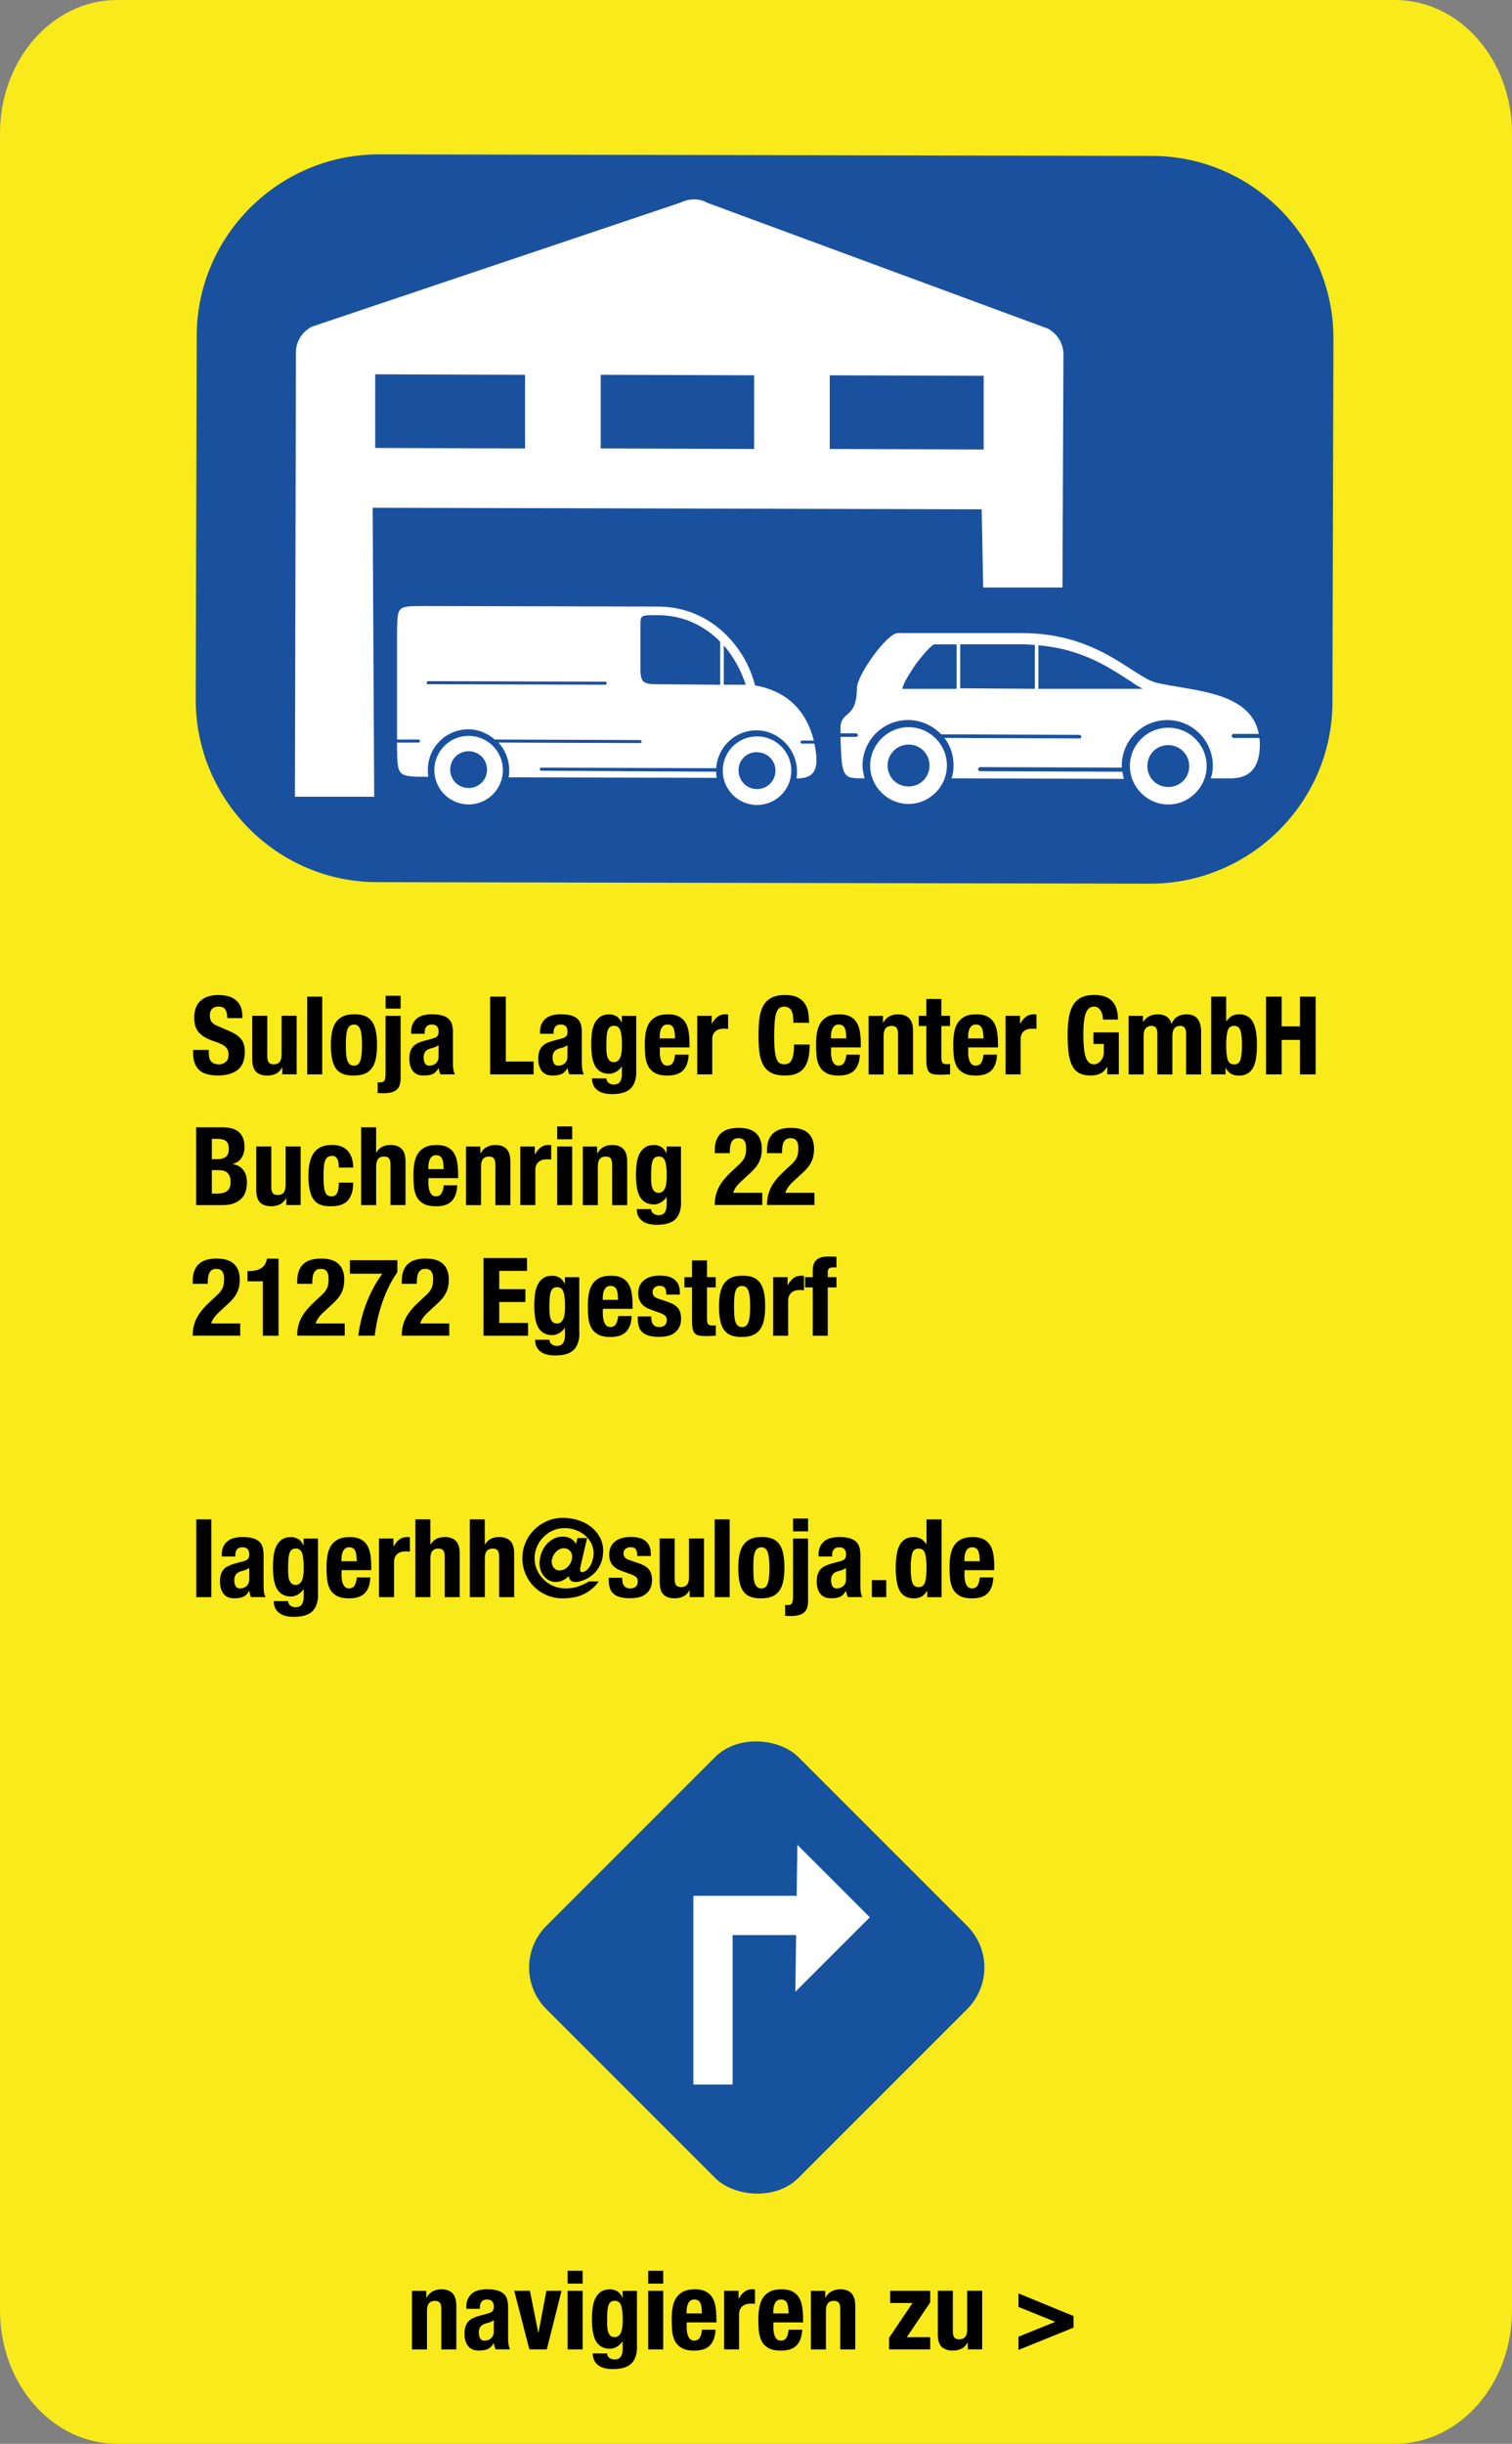
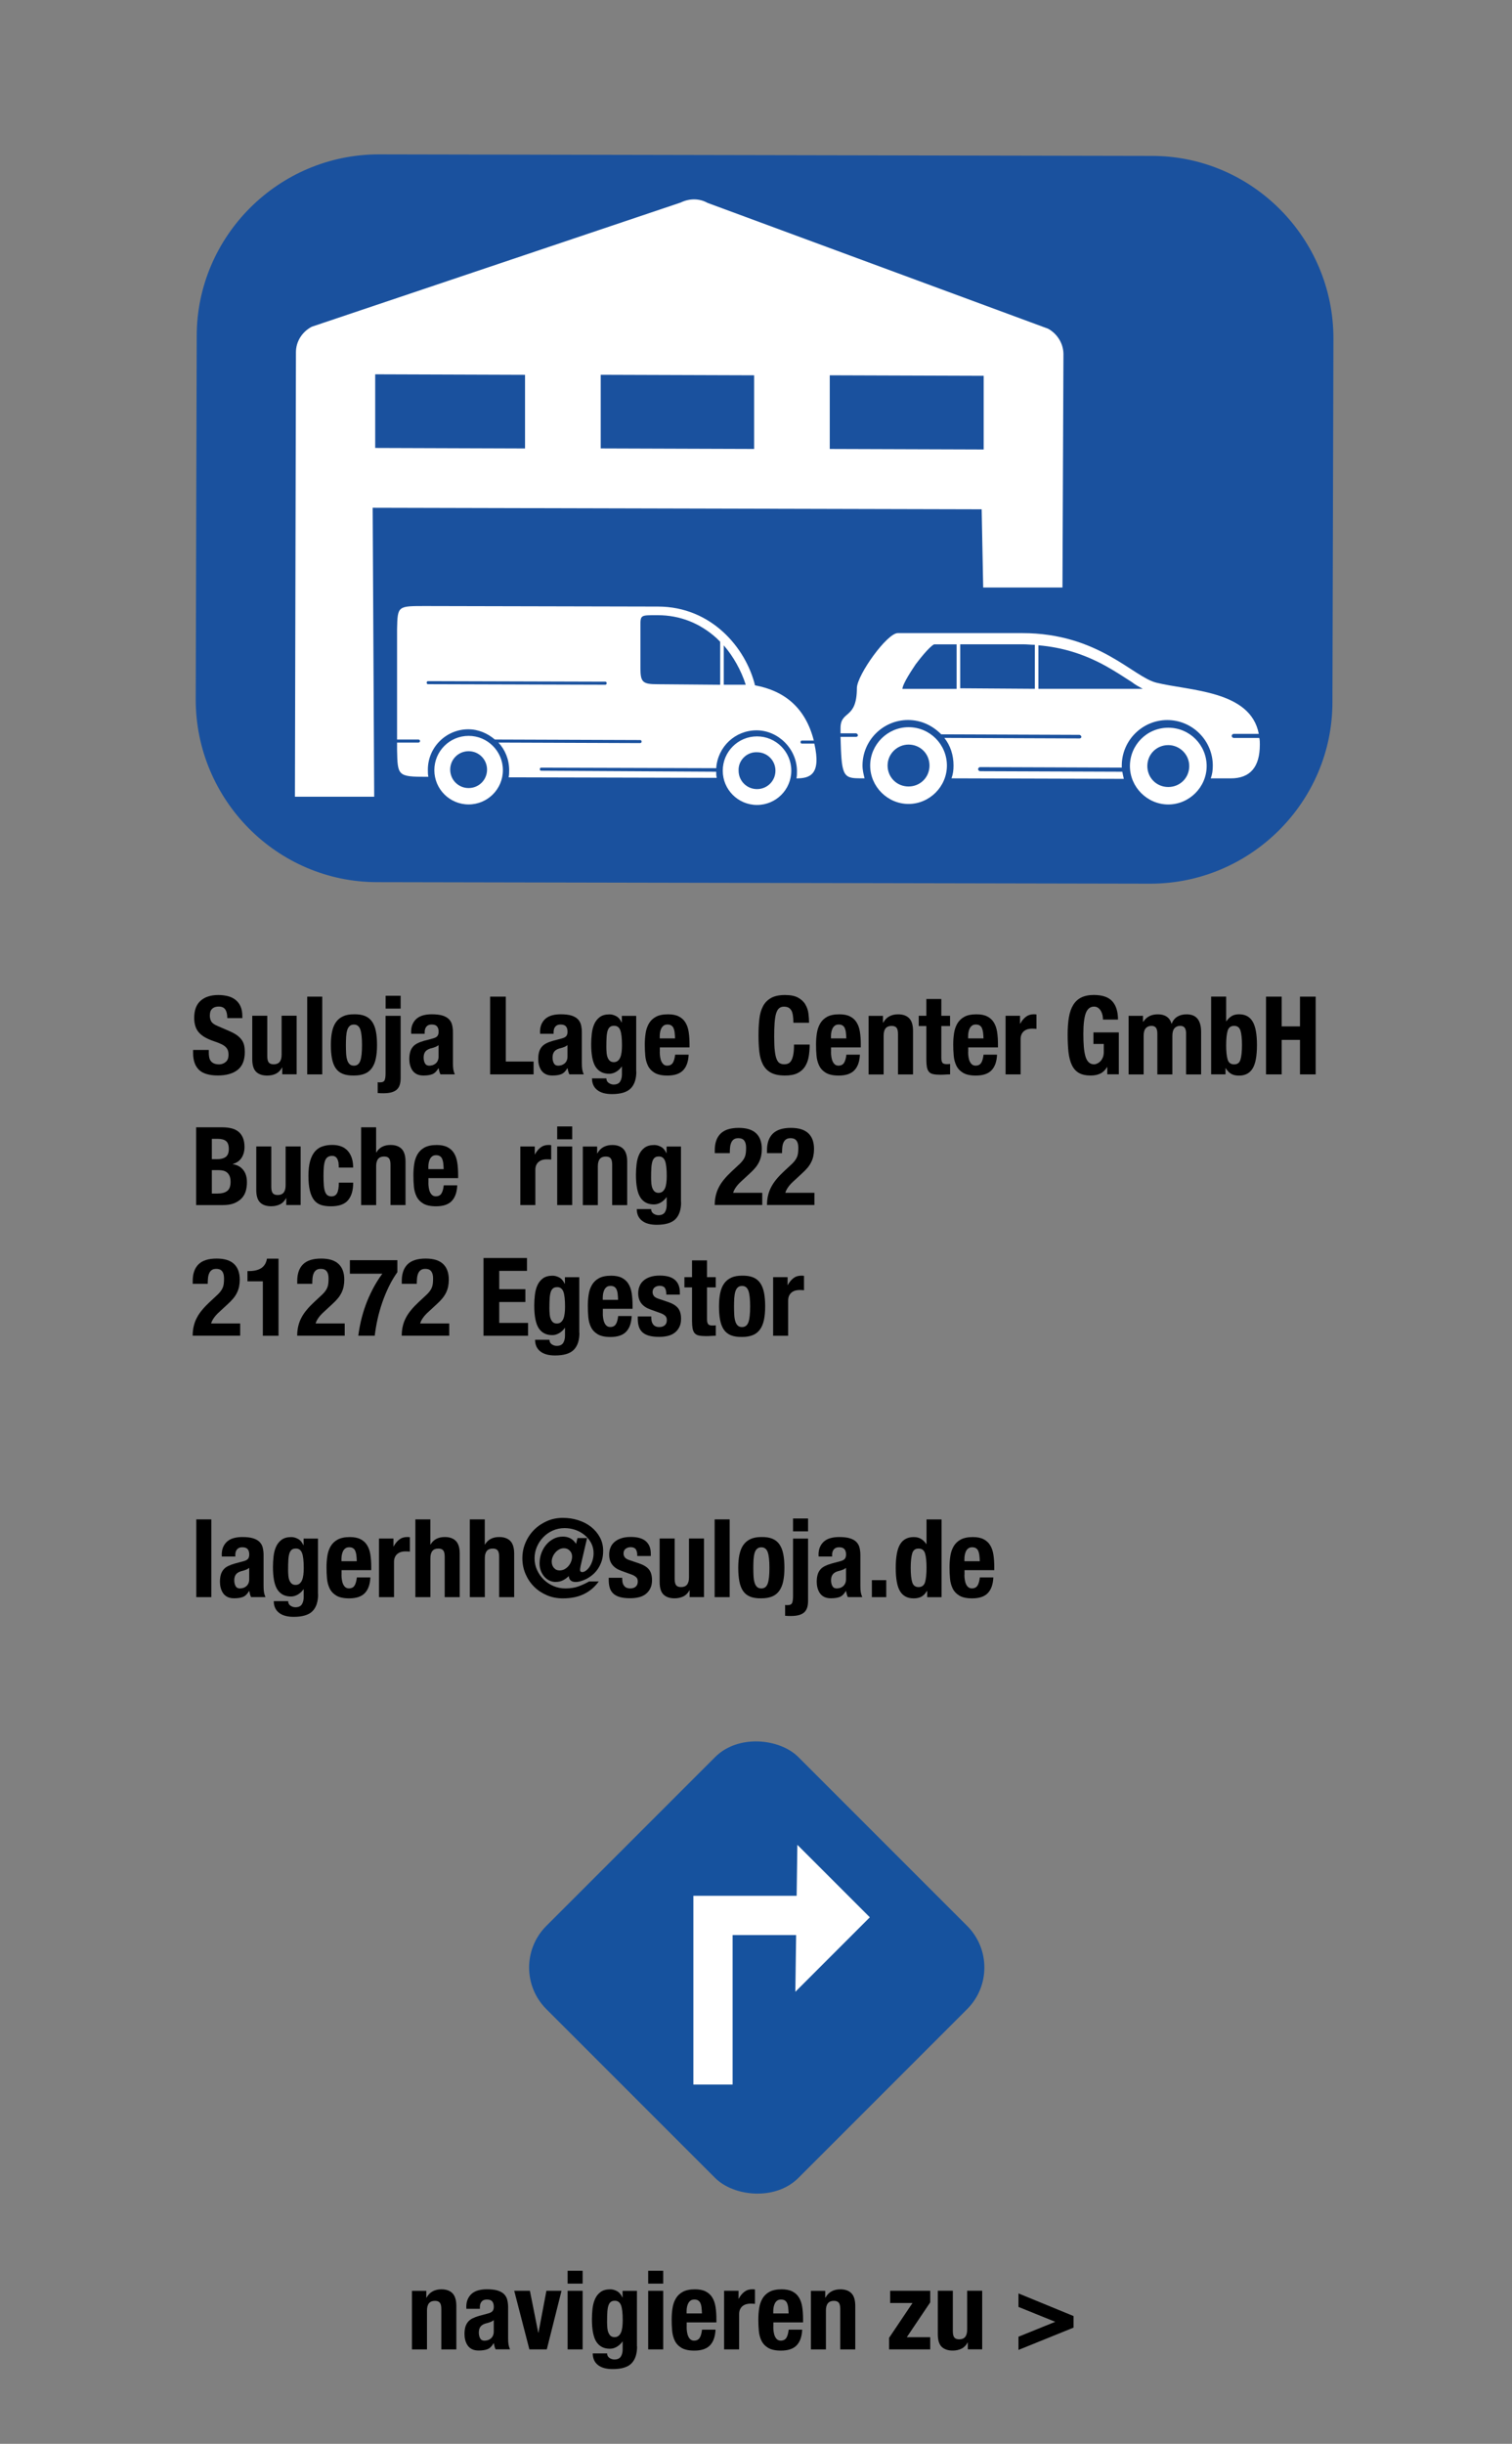
<svg xmlns="http://www.w3.org/2000/svg" id="uuid-5959e861-074e-4c75-b4a9-6f2fc0710cbc" data-name="uuid-a6b0b154-7545-4473-9449-6bb5476e3fc9" viewBox="0 0 347.17 560.99">
  <rect x="0" y="0" width="347.17" height="560.99" fill="#808080" stroke="none" />
-   <path d="m26.87,0h293.44c14.84,0,26.87,13.71,26.87,30.62v499.74c0,16.91-12.03,30.62-26.87,30.62H26.87c-14.84,0-26.87-13.71-26.87-30.62V30.62C0,13.71,12.03,0,26.87,0Z" fill="#f8ea1b" stroke-width="0" />
  <g>
    <path d="m281.63,175.38c3.29,0,5.64,2.35,5.64,5.4,0,1.41-.59,2.82-1.53,3.87-1.06,1.06-2.47,1.64-4.11,1.64-3.29,0-5.75-2.35-5.75-5.4s2.47-5.52,5.75-5.52h0m0-3.4h0c-5.17,0-9.16,3.87-9.16,8.81s3.99,8.81,9.16,8.81h0c5.05,0,8.92-3.87,8.92-8.81.12-4.93-3.87-8.69-8.92-8.81h0Z" fill="#fff" stroke-width="0" />
    <g>
      <path d="m86.97,35.44l177.52.35c23.01,0,41.68,18.9,41.68,41.91l-.23,83.47c0,23.01-18.9,41.68-41.8,41.68l-177.52-.35c-23.01,0-41.68-18.9-41.68-41.91l.23-83.47c0-22.89,18.78-41.68,41.8-41.68" fill="#1a519e" fill-rule="evenodd" stroke-width="0" />
      <path d="m156.36,46.47l-84.77,28.53c-2.23,1.17-3.64,3.4-3.64,5.87l-.23,102.02h18.2l-.35-66.33,139.83.35.35,17.96h18.2l.23-53.54c0-2.47-1.41-4.7-3.52-5.87l-78.19-28.88c-1.88-1.06-4.11-1.06-6.11-.12h0Zm16.79,39.68v16.91l-35.22-.12v-16.91l35.22.12Zm-87-.23l34.4.12v16.91l-34.4-.12v-16.91Zm139.71,17.26l-35.34-.12v-16.91l35.34.12v16.91Z" fill="#fff" stroke-width="0" />
      <path d="m98.01,178.32h.35c-.12-.47-.12-1.06-.12-1.64,0-5.17,4.23-9.27,9.27-9.27,2.35,0,4.46.94,6.11,2.35l33.34.12c.23,0,.35.12.35.35s-.12.35-.35.35l-32.52-.12c1.53,1.64,2.47,3.87,2.47,6.34,0,.59,0,1.06-.12,1.64l47.78.12c-.12-.47-.12-.94-.12-1.41l-40.15-.23c-.23,0-.35-.12-.35-.35s.12-.35.35-.35l40.15.12c.35-4.93,4.34-8.69,9.27-8.69s9.27,4.23,9.27,9.39c0,.59,0,1.17-.12,1.64,3.05,0,5.75-.82,4.11-7.98h-2.82c-.23,0-.35-.12-.35-.35s.12-.35.35-.35h2.7c-1.88-7.4-6.57-11.39-13.5-12.68-2.11-8.57-9.98-18.08-22.31-18.08l-53.07-.12c-6.69,0-6.69-.12-6.81,5.28v25.36h4.93c.23,0,.35.23.35.35s-.12.35-.35.35h-4.93v1.64c.12,5.99.12,6.22,6.81,6.22m75.84-9.28c4.34,0,7.87,3.52,7.87,7.87s-3.52,7.87-7.87,7.87-7.87-3.52-7.87-7.87,3.52-7.87,7.87-7.87Zm0,3.64c2.35,0,4.23,1.88,4.23,4.23s-1.88,4.23-4.23,4.23-4.23-1.88-4.23-4.23c-.12-2.35,1.88-4.34,4.23-4.23h0Zm-66.22-3.76c4.34,0,7.87,3.52,7.87,7.87s-3.52,7.87-7.87,7.87-7.87-3.52-7.87-7.87,3.52-7.87,7.87-7.87Zm0,3.52c2.35,0,4.23,1.88,4.23,4.23s-1.88,4.23-4.23,4.23-4.23-1.88-4.23-4.23c0-2.35,1.88-4.23,4.23-4.23h0Zm57.76-15.26v-9.86l-.82-.82c-3.76-3.4-8.34-5.28-13.5-5.28-4.11,0-3.99-.12-3.99,2.82v9.27c0,3.29.47,3.76,3.99,3.76l14.32.12h0Zm.82-9.04v9.04h5.05c-1.06-3.29-2.82-6.46-5.05-9.04Zm-27.24,9.04l-40.62-.12c-.23,0-.35-.12-.35-.35s.12-.35.35-.35l40.62.12c.23,0,.35.12.35.35s-.12.35-.35.35Z" fill="#fff" fill-rule="evenodd" stroke-width="0" />
      <path d="m268.25,167.05c4.93,0,8.81,3.99,8.81,8.81s-3.99,8.81-8.81,8.81-8.81-3.99-8.81-8.81,3.87-8.81,8.81-8.81m-71.03,11.62h1.29c-.23-.94-.47-1.88-.47-2.94,0-5.75,4.7-10.45,10.45-10.45,3.05,0,5.64,1.29,7.63,3.29l31.7.12c.23,0,.47.23.47.47s-.23.35-.47.35l-30.99-.12c1.41,1.76,2.11,3.99,2.11,6.34,0,1.06-.12,2-.47,2.94l39.57.12c-.12-.47-.23-1.06-.35-1.64l-32.64-.12c-.23,0-.47-.23-.47-.47s.23-.47.47-.47l32.52.12v-.47c0-5.75,4.7-10.45,10.45-10.45s10.45,4.7,10.45,10.45c0,1.06-.12,2-.47,2.94h4.58c4.46,0,6.69-2.58,6.69-7.75,0-.47,0-1.06-.12-1.53h-5.87c-.23,0-.47-.23-.47-.47s.23-.47.47-.47h5.75c-1.88-9.98-15.85-9.86-23.48-11.74-5.4-1.29-13.27-11.39-30.88-11.39h-28.53c-2.47,0-9.27,9.51-9.39,12.56,0,7.4-3.76,5.05-3.76,9.27v1.17h3.52c.23,0,.47.23.47.47s-.23.35-.47.35h-3.52c.23,8.57.47,9.51,4.23,9.51h0Zm40.39-20.55v-10.1c-.82,0-1.76-.12-2.7-.12h-14.44v10.1l17.14.12h0Zm.82-9.98v9.98h23.95c-.82-.47-1.76-.94-2.47-1.53-2-1.29-3.99-2.58-6.11-3.76-4.93-2.7-9.86-4.23-15.38-4.7Zm-18.78,9.98v-10.21h-5.17c-1.17.59-3.52,3.64-4.23,4.58-.7,1.06-2.94,4.34-3.05,5.64h12.44Zm-11.04,8.81c4.93,0,8.81,3.99,8.81,8.81s-3.99,8.81-8.81,8.81-8.81-3.99-8.81-8.81,3.99-8.81,8.81-8.81h0Zm0,3.99c2.7,0,4.81,2.11,4.81,4.81s-2.11,4.81-4.81,4.81-4.81-2.11-4.81-4.81,2.23-4.81,4.81-4.81h0Zm59.64.12c2.58,0,4.81,2.11,4.81,4.81s-2.11,4.81-4.81,4.81-4.81-2.11-4.81-4.81,2.11-4.81,4.81-4.81h0Z" fill="#fff" fill-rule="evenodd" stroke-width="0" />
    </g>
  </g>
  <g>
    <rect x="132.84" y="410.73" width="81.83" height="81.83" rx="13.51" ry="13.51" transform="translate(-268.47 255.15) rotate(-45)" fill="#16529e" stroke-width="0" />
    <g>
      <polyline points="163.71 478.51 163.71 439.69 190.31 439.69" fill="#16529e" stroke="#fff" stroke-miterlimit="10" stroke-width="9.01" />
      <polyline points="183.08 423.48 199.72 440.12 182.62 457.22" fill="#fff" stroke-width="0" />
    </g>
  </g>
  <g>
    <path d="m47.94,241.58c0,.42.03.8.1,1.14.07.34.19.63.38.86.18.23.43.42.74.55.31.13.7.2,1.16.2.55,0,1.05-.18,1.49-.54.44-.36.66-.91.66-1.66,0-.4-.05-.75-.16-1.04-.11-.29-.29-.55-.54-.79-.25-.23-.58-.45-.99-.64-.41-.19-.91-.39-1.51-.59-.8-.27-1.49-.56-2.08-.88s-1.07-.69-1.46-1.11c-.39-.42-.68-.92-.86-1.48-.18-.56-.28-1.2-.28-1.94,0-1.77.49-3.08,1.48-3.95s2.33-1.3,4.05-1.3c.8,0,1.54.09,2.21.26.67.17,1.26.46,1.75.85.49.39.88.89,1.15,1.5s.41,1.34.41,2.19v.5h-3.45c0-.85-.15-1.5-.45-1.96-.3-.46-.8-.69-1.5-.69-.4,0-.73.06-1,.17-.27.12-.48.27-.64.46-.16.19-.27.41-.33.66s-.09.51-.09.77c0,.55.12,1.01.35,1.39s.73.72,1.5,1.04l2.77,1.2c.68.3,1.24.61,1.68.94.43.33.78.68,1.04,1.05s.44.79.54,1.24.15.95.15,1.5c0,1.88-.55,3.25-1.64,4.11-1.09.86-2.61,1.29-4.56,1.29s-3.49-.44-4.36-1.33c-.88-.88-1.31-2.15-1.31-3.8v-.73h3.6v.53Z" stroke-width="0" />
    <path d="m64.77,245.05c-.37.67-.84,1.14-1.42,1.43-.58.28-1.25.42-2,.42-1.1,0-1.95-.29-2.54-.86-.59-.58-.89-1.54-.89-2.89v-9.98h3.45v9.28c0,.7.12,1.19.35,1.46.23.27.61.41,1.12.41,1.22,0,1.82-.74,1.82-2.23v-8.93h3.45v13.45h-3.3v-1.58h-.05Z" stroke-width="0" />
    <path d="m73.99,228.78v17.85h-3.45v-17.85h3.45Z" stroke-width="0" />
    <path d="m76.24,236.85c.18-.88.48-1.62.9-2.21.42-.59.96-1.04,1.64-1.35.67-.31,1.5-.46,2.49-.46,1.03-.02,1.89.12,2.58.41.68.29,1.22.74,1.62,1.34.4.6.68,1.34.85,2.22.17.88.25,1.92.25,3.1s-.09,2.17-.27,3.05c-.18.88-.48,1.62-.9,2.21-.42.59-.96,1.03-1.64,1.31-.67.28-1.5.42-2.49.42-1.03.02-1.89-.11-2.58-.39s-1.22-.71-1.62-1.3c-.4-.59-.68-1.33-.85-2.23-.17-.89-.25-1.92-.25-3.09s.09-2.17.27-3.05Zm3.23,4.95c.03.58.11,1.08.24,1.5.12.42.31.74.56.98.25.23.58.35,1,.35.7,0,1.18-.37,1.45-1.1.27-.73.4-1.94.4-3.62s-.13-2.89-.4-3.62c-.27-.73-.75-1.1-1.45-1.1-.42,0-.75.12-1,.35-.25.23-.44.56-.56.98-.12.42-.2.92-.24,1.5-.03.58-.05,1.22-.05,1.9s.02,1.32.05,1.9Z" stroke-width="0" />
    <path d="m91.99,233.18v14.3c0,.57-.06,1.07-.19,1.5-.12.43-.34.8-.64,1.09-.3.29-.7.51-1.21.66-.51.15-1.15.23-1.91.23-.2,0-.41,0-.62-.01-.22,0-.45-.02-.7-.04v-2.5c.1.03.19.05.27.05h.27c.57,0,.92-.17,1.06-.51s.21-.86.21-1.56v-13.2h3.45Zm0-4.6v2.95h-3.45v-2.95h3.45Z" stroke-width="0" />
    <path d="m94.39,236.98c0-.78.12-1.44.38-1.96.25-.53.59-.95,1.01-1.28.42-.32.92-.56,1.5-.7.57-.14,1.19-.21,1.84-.21,1.03,0,1.87.1,2.5.3.63.2,1.12.48,1.48.85.35.37.59.8.71,1.31s.19,1.06.19,1.66v7.07c0,.63.03,1.12.09,1.48.06.35.17.73.34,1.12h-3.3c-.12-.22-.2-.45-.26-.69-.06-.24-.11-.48-.16-.71h-.05c-.4.7-.86,1.15-1.39,1.36-.52.21-1.2.31-2.04.31-.6,0-1.11-.1-1.53-.31s-.75-.5-1-.86-.43-.78-.55-1.24c-.12-.46-.17-.91-.17-1.36,0-.63.07-1.18.2-1.64.13-.46.34-.85.61-1.17.27-.33.62-.6,1.05-.81.42-.22.94-.41,1.54-.58l1.95-.52c.52-.13.88-.32,1.08-.55s.3-.58.3-1.02c0-.52-.12-.92-.36-1.21-.24-.29-.65-.44-1.24-.44-.53,0-.93.16-1.2.48-.27.32-.4.74-.4,1.27v.38h-3.1v-.32Zm5.55,3.36c-.27.11-.51.19-.72.24-.7.15-1.2.4-1.5.75-.3.35-.45.82-.45,1.42,0,.52.1.96.3,1.33.2.37.53.55,1,.55.23,0,.48-.04.73-.11.25-.08.48-.2.69-.36.21-.17.38-.38.51-.65.13-.27.2-.58.2-.95v-2.65c-.23.18-.48.33-.75.44Z" stroke-width="0" />
    <path d="m112.54,228.78h3.6v14.9h6.38v2.95h-9.98v-17.85Z" stroke-width="0" />
    <path d="m123.99,236.98c0-.78.12-1.44.38-1.96.25-.53.59-.95,1.01-1.28.42-.32.92-.56,1.5-.7.57-.14,1.19-.21,1.84-.21,1.03,0,1.87.1,2.5.3.63.2,1.12.48,1.48.85.35.37.59.8.71,1.31s.19,1.06.19,1.66v7.07c0,.63.03,1.12.09,1.48.06.35.17.73.34,1.12h-3.3c-.12-.22-.2-.45-.26-.69-.06-.24-.11-.48-.16-.71h-.05c-.4.7-.86,1.15-1.39,1.36-.52.21-1.2.31-2.04.31-.6,0-1.11-.1-1.53-.31s-.75-.5-1-.86-.43-.78-.55-1.24c-.12-.46-.17-.91-.17-1.36,0-.63.07-1.18.2-1.64.13-.46.34-.85.61-1.17.27-.33.62-.6,1.05-.81.42-.22.94-.41,1.54-.58l1.95-.52c.52-.13.88-.32,1.08-.55s.3-.58.3-1.02c0-.52-.12-.92-.36-1.21-.24-.29-.65-.44-1.24-.44-.53,0-.93.16-1.2.48-.27.32-.4.74-.4,1.27v.38h-3.1v-.32Zm5.55,3.36c-.27.11-.51.19-.72.24-.7.15-1.2.4-1.5.75-.3.35-.45.82-.45,1.42,0,.52.1.96.3,1.33.2.37.53.55,1,.55.23,0,.48-.04.73-.11.25-.08.48-.2.69-.36.21-.17.38-.38.51-.65.13-.27.2-.58.2-.95v-2.65c-.23.18-.48.33-.75.44Z" stroke-width="0" />
    <path d="m146.11,245.95c0,1.73-.43,3.03-1.29,3.9-.86.87-2.3,1.3-4.31,1.3-1.47,0-2.6-.31-3.39-.94s-1.19-1.51-1.19-2.66h3.3c0,.43.17.78.52,1.03.17.12.35.21.54.28.19.07.4.1.61.1.7,0,1.19-.22,1.48-.67.28-.45.42-1.01.42-1.67v-1.78h-.05c-.35.5-.78.9-1.29,1.2-.51.3-1.04.45-1.59.45-1.37,0-2.4-.52-3.09-1.56-.69-1.04-1.04-2.79-1.04-5.24,0-.78.05-1.58.14-2.4.09-.82.28-1.55.57-2.21.29-.66.72-1.2,1.27-1.61s1.3-.62,2.24-.62c.48,0,.98.13,1.5.4.52.27.94.75,1.27,1.45h.05v-1.5h3.3v12.78Zm-6.84-4.3c.04.42.12.79.25,1.11.12.32.3.58.52.77.23.19.52.29.89.29s.67-.1.91-.29c.24-.19.43-.45.58-.79.14-.33.24-.74.3-1.21.06-.48.09-1,.09-1.56,0-1.63-.13-2.79-.39-3.48-.26-.68-.73-1.02-1.41-1.02-.38,0-.69.08-.92.25-.23.17-.42.44-.55.81s-.22.88-.26,1.5c-.04.62-.06,1.39-.06,2.29,0,.47.02.91.06,1.32Z" stroke-width="0" />
    <path d="m151.49,241.5c0,.4.03.79.09,1.16.06.38.15.71.29,1,.13.29.31.52.52.7.22.18.48.26.8.26.58,0,1.01-.21,1.28-.62.27-.42.45-1.05.55-1.9h3.1c-.07,1.57-.48,2.76-1.25,3.57-.77.82-1.98,1.23-3.62,1.23-1.25,0-2.23-.21-2.93-.62-.7-.42-1.22-.97-1.55-1.65-.33-.68-.54-1.45-.61-2.3-.08-.85-.11-1.7-.11-2.55,0-.9.06-1.77.19-2.6.12-.83.38-1.57.75-2.22.38-.65.91-1.17,1.61-1.55.7-.38,1.63-.57,2.8-.57,1,0,1.82.16,2.46.49s1.15.78,1.51,1.38c.37.59.62,1.31.75,2.15.13.84.2,1.78.2,2.81v.77h-6.82v1.08Zm3.42-4.49c-.05-.39-.14-.73-.26-1-.12-.28-.3-.48-.53-.62-.22-.14-.51-.21-.86-.21s-.64.08-.86.24c-.23.16-.4.37-.54.62-.13.26-.23.55-.29.86-.06.32-.09.63-.09.95v.52h3.52c-.02-.52-.05-.97-.1-1.36Z" stroke-width="0" />
-     <path d="m163.41,233.18v1.8h.05c.35-.65.77-1.17,1.27-1.56s1.11-.59,1.83-.59c.1,0,.2,0,.31.01.11,0,.21.02.31.04v3.3c-.18-.02-.36-.03-.54-.04s-.35-.01-.54-.01c-.3,0-.6.04-.9.12-.3.08-.58.22-.83.41-.25.19-.45.44-.6.75-.15.31-.23.69-.23,1.14v8.08h-3.45v-13.45h3.3Z" stroke-width="0" />
    <path d="m181.7,231.97c-.31-.59-.87-.89-1.69-.89-.45,0-.82.12-1.11.36-.29.24-.52.63-.69,1.17-.17.54-.28,1.25-.35,2.12s-.1,1.95-.1,3.21c0,1.35.04,2.44.14,3.27s.23,1.48.43,1.94c.19.46.43.77.72.92.29.16.63.24,1.01.24.32,0,.61-.05.89-.16.27-.11.51-.33.71-.65.2-.33.36-.78.48-1.38.12-.59.17-1.37.17-2.34h3.6c0,.97-.08,1.88-.22,2.75-.15.87-.43,1.62-.84,2.28-.41.65-.98,1.16-1.72,1.53-.74.37-1.7.55-2.89.55-1.35,0-2.42-.22-3.22-.65-.8-.43-1.41-1.06-1.84-1.88-.43-.82-.7-1.79-.83-2.92s-.19-2.38-.19-3.75.06-2.6.19-3.74c.12-1.14.4-2.12.83-2.94.42-.82,1.04-1.45,1.84-1.91.8-.46,1.88-.69,3.22-.69s2.3.21,3.04.62c.74.42,1.3.95,1.66,1.59.37.64.6,1.33.69,2.07.09.74.14,1.44.14,2.09h-3.6c0-1.3-.15-2.25-.46-2.84Z" stroke-width="0" />
    <path d="m190.81,241.5c0,.4.03.79.09,1.16s.15.71.29,1c.13.29.31.52.52.7.22.18.48.26.8.26.58,0,1.01-.21,1.28-.62.27-.42.45-1.05.55-1.9h3.1c-.07,1.57-.48,2.76-1.25,3.57-.77.82-1.97,1.23-3.62,1.23-1.25,0-2.23-.21-2.93-.62-.7-.42-1.22-.97-1.55-1.65-.33-.68-.54-1.45-.61-2.3-.08-.85-.11-1.7-.11-2.55,0-.9.06-1.77.19-2.6.12-.83.38-1.57.75-2.22.38-.65.91-1.17,1.61-1.55.7-.38,1.63-.57,2.8-.57,1,0,1.82.16,2.46.49.64.33,1.15.78,1.51,1.38.37.59.62,1.31.75,2.15.13.84.2,1.78.2,2.81v.77h-6.82v1.08Zm3.42-4.49c-.05-.39-.14-.73-.26-1-.12-.28-.3-.48-.53-.62-.22-.14-.51-.21-.86-.21s-.64.08-.86.24c-.22.16-.4.37-.54.62-.13.26-.23.55-.29.86-.06.32-.09.63-.09.95v.52h3.52c-.02-.52-.05-.97-.1-1.36Z" stroke-width="0" />
    <path d="m202.74,233.18v1.58h.05c.37-.67.84-1.15,1.42-1.46.58-.31,1.25-.46,2-.46,1.1,0,1.95.3,2.54.9.59.6.89,1.57.89,2.92v9.98h-3.45v-9.27c0-.7-.12-1.19-.35-1.46-.23-.28-.61-.41-1.12-.41-1.22,0-1.83.74-1.83,2.23v8.92h-3.45v-13.45h3.3Z" stroke-width="0" />
    <path d="m216.14,229.33v3.85h2v2.35h-2v7.27c0,.53.08.91.24,1.14.16.23.49.34.99.34.13,0,.27,0,.4-.01.13,0,.26-.02.38-.04v2.4c-.38,0-.75.01-1.11.04-.36.02-.74.04-1.14.04-.67,0-1.21-.05-1.64-.14-.43-.09-.75-.27-.98-.55-.22-.28-.38-.64-.46-1.09-.08-.45-.12-1.02-.12-1.7v-7.7h-1.75v-2.35h1.75v-3.85h3.45Z" stroke-width="0" />
    <path d="m222.29,241.5c0,.4.03.79.09,1.16s.15.71.29,1c.13.29.31.52.53.7.22.18.48.26.8.26.58,0,1.01-.21,1.28-.62.27-.42.45-1.05.55-1.9h3.1c-.07,1.57-.48,2.76-1.25,3.57-.77.82-1.97,1.23-3.62,1.23-1.25,0-2.22-.21-2.92-.62-.7-.42-1.22-.97-1.55-1.65-.33-.68-.54-1.45-.61-2.3-.08-.85-.11-1.7-.11-2.55,0-.9.06-1.77.19-2.6.12-.83.38-1.57.75-2.22.38-.65.91-1.17,1.61-1.55.7-.38,1.63-.57,2.8-.57,1,0,1.82.16,2.46.49.64.33,1.15.78,1.51,1.38.37.59.62,1.31.75,2.15.13.84.2,1.78.2,2.81v.77h-6.83v1.08Zm3.43-4.49c-.05-.39-.14-.73-.26-1-.12-.28-.3-.48-.53-.62-.22-.14-.51-.21-.86-.21s-.64.08-.86.24c-.23.16-.4.37-.54.62-.13.26-.23.55-.29.86-.06.32-.09.63-.09.95v.52h3.53c-.02-.52-.05-.97-.1-1.36Z" stroke-width="0" />
    <path d="m234.21,233.18v1.8h.05c.35-.65.78-1.17,1.28-1.56s1.11-.59,1.82-.59c.1,0,.2,0,.31.01.11,0,.21.02.31.04v3.3c-.18-.02-.36-.03-.54-.04s-.35-.01-.54-.01c-.3,0-.6.04-.9.12-.3.08-.58.22-.83.41-.25.19-.45.44-.6.75-.15.31-.23.69-.23,1.14v8.08h-3.45v-13.45h3.3Z" stroke-width="0" />
    <path d="m253.15,233.05c-.08-.35-.2-.67-.36-.96-.17-.29-.38-.53-.64-.73-.26-.19-.57-.29-.94-.29-.87,0-1.49.48-1.88,1.45-.38.97-.58,2.57-.58,4.8,0,1.07.03,2.03.1,2.9.07.87.19,1.6.36,2.21s.42,1.08.75,1.4c.33.33.75.49,1.26.49.22,0,.45-.06.71-.18.26-.12.5-.29.73-.52.22-.23.41-.53.56-.89.15-.36.22-.78.22-1.26v-1.83h-2.38v-2.65h5.83v9.62h-2.65v-1.65h-.05c-.43.7-.95,1.2-1.56,1.49-.61.29-1.34.44-2.19.44-1.1,0-2-.19-2.69-.58-.69-.38-1.23-.98-1.62-1.78-.39-.8-.65-1.79-.79-2.96-.13-1.17-.2-2.54-.2-4.09s.1-2.82.29-3.95c.19-1.13.52-2.08.99-2.84.47-.76,1.08-1.33,1.85-1.71.77-.38,1.72-.58,2.88-.58,1.97,0,3.38.49,4.25,1.46.87.97,1.3,2.37,1.3,4.19h-3.45c0-.33-.04-.68-.11-1.03Z" stroke-width="0" />
    <path d="m262.44,233.18v1.38h.05c.43-.62.92-1.06,1.46-1.32.54-.27,1.19-.4,1.94-.4.8,0,1.47.18,2.01.55.54.37.9.9,1.09,1.6h.05c.27-.72.7-1.25,1.29-1.61.59-.36,1.29-.54,2.11-.54,1.15,0,2,.35,2.54,1.04.54.69.81,1.69.81,2.99v9.77h-3.45v-9.4c0-.57-.1-1-.31-1.3-.21-.3-.55-.45-1.04-.45-.55,0-.99.18-1.31.55-.33.37-.49.95-.49,1.75v8.85h-3.45v-9.4c0-.57-.1-1-.31-1.3-.21-.3-.55-.45-1.04-.45-.55,0-.99.18-1.31.55-.33.37-.49.95-.49,1.75v8.85h-3.45v-13.45h3.3Z" stroke-width="0" />
    <path d="m281.54,228.78v5.65h.05c.37-.53.78-.93,1.24-1.2.46-.27,1.01-.4,1.66-.4,1.42,0,2.46.55,3.12,1.66.67,1.11,1,2.91,1,5.41s-.33,4.29-1,5.38c-.67,1.08-1.71,1.63-3.12,1.63-.7,0-1.29-.12-1.76-.38-.47-.25-.9-.69-1.29-1.33h-.05v1.42h-3.3v-17.85h3.45Zm.34,14.44c.22.74.72,1.11,1.49,1.11s1.24-.37,1.46-1.11c.22-.74.34-1.85.34-3.31s-.11-2.57-.34-3.31c-.23-.74-.71-1.11-1.46-1.11s-1.26.37-1.49,1.11c-.22.74-.34,1.85-.34,3.31s.11,2.57.34,3.31Z" stroke-width="0" />
    <path d="m294.29,228.78v6.83h4.2v-6.83h3.6v17.85h-3.6v-7.92h-4.2v7.92h-3.6v-17.85h3.6Z" stroke-width="0" />
    <path d="m51.06,258.78c.73,0,1.41.07,2.04.22s1.16.4,1.61.75c.45.35.8.82,1.05,1.4.25.58.38,1.3.38,2.15,0,.97-.23,1.8-.68,2.49-.45.69-1.12,1.16-2.02,1.41v.05c1,.13,1.79.56,2.38,1.28s.88,1.67.88,2.88c0,.7-.09,1.37-.27,2-.18.63-.5,1.19-.94,1.66-.44.47-1.02.85-1.73,1.14s-1.59.42-2.64.42h-6.08v-17.85h6.02Zm-1.4,7.32c1,0,1.73-.18,2.19-.54.46-.36.69-.96.69-1.81s-.21-1.45-.62-1.8c-.42-.35-1.08-.53-1.98-.53h-1.3v4.67h1.02Zm.38,7.88c.87,0,1.57-.19,2.1-.57.53-.38.8-1.09.8-2.12,0-.52-.07-.95-.21-1.29-.14-.34-.33-.62-.58-.83-.24-.21-.53-.35-.86-.44-.33-.08-.7-.12-1.1-.12h-1.55v5.38h1.4Z" stroke-width="0" />
    <path d="m65.69,275.05c-.37.67-.84,1.14-1.42,1.42-.58.28-1.25.43-2,.43-1.1,0-1.95-.29-2.54-.86-.59-.57-.89-1.54-.89-2.89v-9.98h3.45v9.28c0,.7.12,1.19.35,1.46.23.28.61.41,1.12.41,1.22,0,1.82-.74,1.82-2.23v-8.92h3.45v13.45h-3.3v-1.58h-.05Z" stroke-width="0" />
    <path d="m77.75,267.05c-.04-.32-.12-.6-.23-.86-.11-.26-.26-.47-.46-.62s-.47-.24-.8-.24c-.42,0-.76.1-1.03.29-.27.19-.47.48-.6.85-.13.38-.23.85-.28,1.42-.05.58-.07,1.25-.07,2.04,0,.83.02,1.55.07,2.14.05.59.14,1.08.28,1.46.13.38.32.66.56.84.24.17.55.26.94.26.58,0,1.01-.25,1.27-.75.27-.5.4-1.3.4-2.4h3.3c0,1.77-.4,3.11-1.19,4.04s-2.1,1.39-3.94,1.39c-.87,0-1.62-.1-2.26-.31-.64-.21-1.18-.58-1.6-1.12-.42-.54-.75-1.27-.96-2.18-.22-.91-.33-2.04-.33-3.39s.13-2.53.4-3.44.64-1.63,1.12-2.18c.48-.54,1.06-.92,1.73-1.14s1.4-.33,2.2-.33c1.6,0,2.8.47,3.61,1.4.81.93,1.21,2.2,1.21,3.8h-3.3c0-.33-.02-.66-.06-.98Z" stroke-width="0" />
    <path d="m86.36,258.78v5.77h.05c.67-1.15,1.76-1.72,3.27-1.72,1.1,0,1.95.3,2.54.9.59.6.89,1.58.89,2.93v9.97h-3.45v-9.28c0-.7-.12-1.19-.35-1.46-.23-.28-.61-.41-1.12-.41-1.22,0-1.82.74-1.82,2.23v8.92h-3.45v-17.85h3.45Z" stroke-width="0" />
    <path d="m98.36,271.5c0,.4.03.79.09,1.16.06.38.15.71.29,1,.13.29.31.53.52.7.22.17.48.26.8.26.58,0,1.01-.21,1.28-.62.27-.42.45-1.05.55-1.9h3.1c-.07,1.57-.48,2.76-1.25,3.58-.77.82-1.98,1.23-3.62,1.23-1.25,0-2.23-.21-2.93-.62-.7-.42-1.22-.97-1.55-1.65-.33-.68-.54-1.45-.61-2.3-.08-.85-.11-1.7-.11-2.55,0-.9.06-1.77.19-2.6.12-.83.38-1.58.75-2.22.38-.65.91-1.17,1.61-1.55.7-.38,1.63-.58,2.8-.58,1,0,1.82.16,2.46.49s1.15.78,1.51,1.38c.37.59.62,1.31.75,2.15.13.84.2,1.78.2,2.81v.77h-6.82v1.08Zm3.42-4.49c-.05-.39-.14-.73-.26-1-.12-.28-.3-.48-.53-.62-.22-.14-.51-.21-.86-.21s-.64.08-.86.24c-.23.16-.4.37-.54.62-.13.26-.23.55-.29.86-.06.32-.09.63-.09.95v.53h3.52c-.02-.52-.05-.97-.1-1.36Z" stroke-width="0" />
-     <path d="m110.29,263.18v1.58h.05c.37-.67.84-1.15,1.42-1.46.58-.31,1.25-.46,2-.46,1.1,0,1.95.3,2.54.9.59.6.89,1.58.89,2.93v9.97h-3.45v-9.28c0-.7-.12-1.19-.35-1.46-.23-.28-.61-.41-1.12-.41-1.22,0-1.82.74-1.82,2.23v8.92h-3.45v-13.45h3.3Z" stroke-width="0" />
    <path d="m122.79,263.18v1.8h.05c.35-.65.77-1.17,1.27-1.56.5-.39,1.11-.59,1.83-.59.1,0,.2,0,.31.01.11,0,.21.02.31.04v3.3c-.18-.02-.36-.03-.54-.04s-.35-.01-.54-.01c-.3,0-.6.04-.9.12-.3.08-.58.22-.83.41-.25.19-.45.44-.6.75-.15.31-.23.69-.23,1.14v8.08h-3.45v-13.45h3.3Z" stroke-width="0" />
    <path d="m131.39,258.58v2.95h-3.45v-2.95h3.45Zm0,4.6v13.45h-3.45v-13.45h3.45Z" stroke-width="0" />
    <path d="m137.11,263.18v1.58h.05c.37-.67.84-1.15,1.42-1.46.58-.31,1.25-.46,2-.46,1.1,0,1.95.3,2.54.9.59.6.89,1.58.89,2.93v9.97h-3.45v-9.28c0-.7-.12-1.19-.35-1.46-.23-.28-.61-.41-1.12-.41-1.22,0-1.82.74-1.82,2.23v8.92h-3.45v-13.45h3.3Z" stroke-width="0" />
    <path d="m156.39,275.95c0,1.73-.43,3.03-1.29,3.9-.86.87-2.3,1.3-4.31,1.3-1.47,0-2.6-.31-3.39-.94s-1.19-1.51-1.19-2.66h3.3c0,.43.17.78.52,1.03.17.12.35.21.54.27.19.07.4.1.61.1.7,0,1.19-.23,1.48-.67.28-.45.42-1.01.42-1.68v-1.77h-.05c-.35.5-.78.9-1.29,1.2-.51.3-1.04.45-1.59.45-1.37,0-2.4-.52-3.09-1.56-.69-1.04-1.04-2.79-1.04-5.24,0-.78.05-1.58.14-2.4.09-.82.28-1.55.57-2.21s.72-1.2,1.27-1.61,1.3-.62,2.24-.62c.48,0,.98.13,1.5.4.52.27.94.75,1.27,1.45h.05v-1.5h3.3v12.78Zm-6.84-4.3c.04.42.12.79.25,1.11s.3.58.52.77c.23.19.52.29.89.29s.67-.1.91-.29c.24-.19.43-.45.58-.79.14-.33.24-.74.3-1.21.06-.47.09-1,.09-1.56,0-1.63-.13-2.79-.39-3.47-.26-.68-.73-1.03-1.41-1.03-.38,0-.69.08-.92.25-.23.17-.42.44-.55.81s-.22.88-.26,1.5c-.04.62-.06,1.39-.06,2.29,0,.47.02.91.06,1.33Z" stroke-width="0" />
    <path d="m164.11,276.63c0-.78.08-1.52.24-2.2.16-.68.4-1.33.73-1.95.32-.62.73-1.22,1.23-1.81.49-.59,1.06-1.19,1.71-1.79l1.45-1.35c.4-.35.72-.68.96-.98.24-.3.43-.6.56-.9.13-.3.22-.62.26-.98.04-.35.06-.75.06-1.2,0-1.47-.58-2.2-1.75-2.2-.45,0-.8.09-1.06.27-.26.18-.46.43-.6.75-.14.32-.23.68-.27,1.1-.04.42-.06.86-.06,1.32h-3.45v-.67c0-1.65.44-2.92,1.32-3.8.88-.88,2.27-1.33,4.18-1.33,1.8,0,3.13.42,4,1.25.87.83,1.3,2.03,1.3,3.58,0,.57-.05,1.1-.15,1.59-.1.49-.26.96-.48,1.41-.22.45-.5.89-.85,1.31s-.77.86-1.27,1.31l-2,1.85c-.53.48-.95.96-1.25,1.41s-.49.85-.58,1.19h6.68v2.8h-10.9Z" stroke-width="0" />
    <path d="m176.11,276.63c0-.78.08-1.52.24-2.2.16-.68.4-1.33.73-1.95.32-.62.73-1.22,1.22-1.81.49-.59,1.06-1.19,1.71-1.79l1.45-1.35c.4-.35.72-.68.96-.98.24-.3.43-.6.56-.9.13-.3.22-.62.26-.98.04-.35.06-.75.06-1.2,0-1.47-.58-2.2-1.75-2.2-.45,0-.8.09-1.06.27-.26.18-.46.43-.6.75-.14.32-.23.68-.27,1.1-.04.42-.06.86-.06,1.32h-3.45v-.67c0-1.65.44-2.92,1.33-3.8s2.27-1.33,4.17-1.33c1.8,0,3.13.42,4,1.25.87.83,1.3,2.03,1.3,3.58,0,.57-.05,1.1-.15,1.59-.1.49-.26.96-.48,1.41s-.5.89-.85,1.31c-.35.42-.78.86-1.28,1.31l-2,1.85c-.53.48-.95.96-1.25,1.41s-.49.85-.58,1.19h6.68v2.8h-10.9Z" stroke-width="0" />
    <path d="m44.24,306.63c0-.78.08-1.52.24-2.2.16-.68.4-1.33.73-1.95.32-.62.73-1.22,1.23-1.81.49-.59,1.06-1.19,1.71-1.79l1.45-1.35c.4-.35.72-.68.96-.98.24-.3.43-.6.56-.9.13-.3.22-.62.26-.98.04-.35.06-.75.06-1.2,0-1.47-.58-2.2-1.75-2.2-.45,0-.8.09-1.06.27-.26.18-.46.43-.6.75-.14.32-.23.68-.27,1.1-.04.42-.06.86-.06,1.32h-3.45v-.67c0-1.65.44-2.92,1.32-3.8.88-.88,2.27-1.33,4.18-1.33,1.8,0,3.13.42,4,1.25.87.83,1.3,2.03,1.3,3.58,0,.57-.05,1.1-.15,1.59-.1.49-.26.96-.48,1.41-.22.45-.5.89-.85,1.31s-.77.86-1.27,1.31l-2,1.85c-.53.48-.95.96-1.25,1.41s-.49.85-.58,1.19h6.68v2.8h-10.9Z" stroke-width="0" />
    <path d="m60.34,294.13h-3.52v-2.35h.33c1.2,0,2.15-.23,2.84-.68.69-.45,1.13-1.17,1.31-2.17h2.65v17.7h-3.6v-12.5Z" stroke-width="0" />
    <path d="m68.24,306.63c0-.78.08-1.52.24-2.2.16-.68.4-1.33.73-1.95.32-.62.73-1.22,1.23-1.81.49-.59,1.06-1.19,1.71-1.79l1.45-1.35c.4-.35.72-.68.96-.98.24-.3.43-.6.56-.9.13-.3.22-.62.26-.98.04-.35.06-.75.06-1.2,0-1.47-.58-2.2-1.75-2.2-.45,0-.8.09-1.06.27-.26.18-.46.43-.6.75-.14.32-.23.68-.27,1.1-.04.42-.06.86-.06,1.32h-3.45v-.67c0-1.65.44-2.92,1.32-3.8.88-.88,2.27-1.33,4.18-1.33,1.8,0,3.13.42,4,1.25.87.83,1.3,2.03,1.3,3.58,0,.57-.05,1.1-.15,1.59-.1.49-.26.96-.48,1.41-.22.45-.5.89-.85,1.31s-.77.86-1.27,1.31l-2,1.85c-.53.48-.95.96-1.25,1.41s-.49.85-.58,1.19h6.68v2.8h-10.9Z" stroke-width="0" />
    <path d="m91.24,292.03c-.73,1.03-1.39,2.14-1.96,3.32-.57,1.18-1.08,2.4-1.51,3.65-.43,1.25-.79,2.52-1.08,3.81-.28,1.29-.5,2.56-.65,3.81h-3.77c.13-1.07.33-2.19.6-3.36.27-1.17.62-2.37,1.06-3.59.44-1.22.98-2.44,1.61-3.67.63-1.23,1.38-2.44,2.25-3.62h-7.45v-3.1h10.9v2.75Z" stroke-width="0" />
    <path d="m92.24,306.63c0-.78.08-1.52.24-2.2.16-.68.4-1.33.73-1.95.32-.62.73-1.22,1.23-1.81.49-.59,1.06-1.19,1.71-1.79l1.45-1.35c.4-.35.72-.68.96-.98.24-.3.43-.6.56-.9.13-.3.22-.62.26-.98.04-.35.06-.75.06-1.2,0-1.47-.58-2.2-1.75-2.2-.45,0-.8.09-1.06.27-.26.18-.46.43-.6.75-.14.32-.23.68-.27,1.1-.04.42-.06.86-.06,1.32h-3.45v-.67c0-1.65.44-2.92,1.32-3.8.88-.88,2.27-1.33,4.18-1.33,1.8,0,3.13.42,4,1.25.87.83,1.3,2.03,1.3,3.58,0,.57-.05,1.1-.15,1.59-.1.49-.26.96-.48,1.41-.22.45-.5.89-.85,1.31s-.77.86-1.27,1.31l-2,1.85c-.53.48-.95.96-1.25,1.41s-.49.85-.58,1.19h6.68v2.8h-10.9Z" stroke-width="0" />
    <path d="m121.01,291.73h-6.38v4.2h6v2.95h-6v4.8h6.62v2.95h-10.23v-17.85h9.98v2.95Z" stroke-width="0" />
    <path d="m133.04,305.95c0,1.73-.43,3.03-1.29,3.9-.86.87-2.3,1.3-4.31,1.3-1.47,0-2.6-.31-3.39-.94s-1.19-1.51-1.19-2.66h3.3c0,.43.17.78.52,1.03.17.12.35.21.54.27.19.07.4.1.61.1.7,0,1.19-.23,1.48-.67.28-.45.42-1.01.42-1.68v-1.77h-.05c-.35.5-.78.9-1.29,1.2-.51.3-1.04.45-1.59.45-1.37,0-2.4-.52-3.09-1.56-.69-1.04-1.04-2.79-1.04-5.24,0-.78.05-1.58.14-2.4.09-.82.28-1.55.57-2.21s.72-1.2,1.27-1.61,1.3-.62,2.24-.62c.48,0,.98.13,1.5.4.52.27.94.75,1.27,1.45h.05v-1.5h3.3v12.78Zm-6.84-4.3c.04.42.12.79.25,1.11s.3.58.52.77c.23.19.52.29.89.29s.67-.1.91-.29c.24-.19.43-.45.58-.79.14-.33.24-.74.3-1.21.06-.47.09-1,.09-1.56,0-1.63-.13-2.79-.39-3.47-.26-.68-.73-1.03-1.41-1.03-.38,0-.69.08-.92.25-.23.17-.42.44-.55.81s-.22.88-.26,1.5c-.04.62-.06,1.39-.06,2.29,0,.47.02.91.06,1.33Z" stroke-width="0" />
    <path d="m138.41,301.5c0,.4.03.79.09,1.16.06.38.15.71.29,1,.13.29.31.53.52.7.22.17.48.26.8.26.58,0,1.01-.21,1.28-.62.27-.42.45-1.05.55-1.9h3.1c-.07,1.57-.48,2.76-1.25,3.58-.77.82-1.98,1.23-3.62,1.23-1.25,0-2.23-.21-2.93-.62-.7-.42-1.22-.97-1.55-1.65-.33-.68-.54-1.45-.61-2.3-.08-.85-.11-1.7-.11-2.55,0-.9.06-1.77.19-2.6.12-.83.38-1.58.75-2.22.38-.65.91-1.17,1.61-1.55.7-.38,1.63-.58,2.8-.58,1,0,1.82.16,2.46.49s1.15.78,1.51,1.38c.37.59.62,1.31.75,2.15.13.84.2,1.78.2,2.81v.77h-6.82v1.08Zm3.42-4.49c-.05-.39-.14-.73-.26-1-.12-.28-.3-.48-.53-.62-.22-.14-.51-.21-.86-.21s-.64.08-.86.24c-.23.16-.4.37-.54.62-.13.26-.23.55-.29.86-.06.32-.09.63-.09.95v.53h3.52c-.02-.52-.05-.97-.1-1.36Z" stroke-width="0" />
    <path d="m149.56,302.68c0,.58.15,1.05.46,1.41.31.36.75.54,1.34.54.53,0,.96-.13,1.27-.4.32-.27.48-.67.48-1.2,0-.43-.12-.76-.38-.99-.25-.22-.54-.4-.88-.54l-2.43-.88c-.95-.33-1.67-.8-2.15-1.41s-.73-1.39-.73-2.34c0-.55.09-1.07.28-1.56.18-.49.47-.92.88-1.29.4-.37.91-.66,1.54-.88s1.38-.33,2.26-.33c1.57,0,2.73.33,3.48,1s1.12,1.61,1.12,2.83v.55h-3.1c0-.7-.11-1.21-.34-1.54-.23-.32-.62-.49-1.19-.49-.43,0-.81.12-1.14.36-.32.24-.49.6-.49,1.09,0,.33.1.63.31.9.21.27.6.49,1.19.67l2.07.7c1.08.37,1.85.85,2.3,1.44.45.59.67,1.4.67,2.41,0,.72-.12,1.34-.38,1.86-.25.53-.6.96-1.04,1.31-.44.35-.97.6-1.57.75-.61.15-1.28.23-2.01.23-.97,0-1.77-.09-2.41-.28s-1.15-.46-1.52-.83c-.38-.37-.64-.81-.79-1.34-.15-.53-.22-1.11-.22-1.76v-.48h3.1v.45Z" stroke-width="0" />
    <path d="m162.34,289.33v3.85h2v2.35h-2v7.27c0,.53.08.91.24,1.14.16.22.49.34.99.34.13,0,.27,0,.4-.01.13,0,.26-.02.38-.04v2.4c-.38,0-.75.01-1.11.04-.36.03-.74.04-1.14.04-.67,0-1.21-.05-1.64-.14-.42-.09-.75-.28-.98-.55-.22-.28-.38-.64-.46-1.09s-.12-1.02-.12-1.7v-7.7h-1.75v-2.35h1.75v-3.85h3.45Z" stroke-width="0" />
    <path d="m165.36,296.85c.18-.88.48-1.62.9-2.21.42-.59.96-1.04,1.64-1.35.67-.31,1.5-.46,2.49-.46,1.03-.02,1.89.12,2.58.41.68.29,1.22.74,1.62,1.34.4.6.68,1.34.85,2.22.17.88.25,1.92.25,3.1s-.09,2.17-.27,3.05c-.18.88-.48,1.62-.9,2.21-.42.59-.96,1.03-1.64,1.31-.67.28-1.5.43-2.49.43-1.03.02-1.89-.11-2.58-.39-.68-.28-1.22-.71-1.62-1.3-.4-.59-.68-1.33-.85-2.23-.17-.89-.25-1.92-.25-3.09s.09-2.17.27-3.05Zm3.23,4.95c.03.58.11,1.08.24,1.5.12.42.31.74.56.98s.58.35,1,.35c.7,0,1.18-.37,1.45-1.1.27-.73.4-1.94.4-3.62s-.13-2.89-.4-3.62c-.27-.73-.75-1.1-1.45-1.1-.42,0-.75.12-1,.35s-.44.56-.56.97c-.12.42-.2.92-.24,1.5-.03.58-.05,1.22-.05,1.9s.02,1.32.05,1.9Z" stroke-width="0" />
    <path d="m180.84,293.18v1.8h.05c.35-.65.77-1.17,1.27-1.56.5-.39,1.11-.59,1.83-.59.1,0,.2,0,.31.01.11,0,.21.02.31.04v3.3c-.18-.02-.36-.03-.54-.04s-.35-.01-.54-.01c-.3,0-.6.04-.9.12-.3.08-.58.22-.83.41-.25.19-.45.44-.6.75-.15.31-.23.69-.23,1.14v8.08h-3.45v-13.45h3.3Z" stroke-width="0" />
-     <path d="m184.86,295.53v-2.35h1.75v-1.52c0-.6.08-1.11.25-1.53.17-.42.4-.75.71-1s.69-.43,1.14-.54.95-.16,1.5-.16c.62,0,1.23.03,1.85.08v2.45c-.08-.02-.2-.03-.35-.03h-.33c-.48,0-.82.08-1.02.25-.2.17-.3.44-.3.83v1.17h2v2.35h-2v11.1h-3.45v-11.1h-1.75Z" stroke-width="0" />
    <path d="m48.52,348.78v17.85h-3.45v-17.85h3.45Z" stroke-width="0" />
    <path d="m50.91,356.98c0-.78.12-1.44.38-1.96.25-.53.59-.95,1.01-1.28.42-.33.92-.56,1.5-.7.57-.14,1.19-.21,1.84-.21,1.03,0,1.87.1,2.5.3.63.2,1.12.48,1.48.85.35.37.59.8.71,1.31.12.51.19,1.06.19,1.66v7.08c0,.63.03,1.12.09,1.47.06.35.17.72.34,1.12h-3.3c-.12-.22-.2-.45-.26-.69-.06-.24-.11-.48-.16-.71h-.05c-.4.7-.86,1.15-1.39,1.36-.52.21-1.2.31-2.04.31-.6,0-1.11-.1-1.53-.31-.42-.21-.75-.5-1-.86-.25-.37-.43-.78-.55-1.24-.12-.46-.17-.91-.17-1.36,0-.63.07-1.18.2-1.64.13-.46.34-.85.61-1.17.27-.33.62-.6,1.05-.81s.94-.41,1.54-.58l1.95-.52c.52-.13.88-.32,1.08-.55.2-.23.3-.57.3-1.02,0-.52-.12-.92-.36-1.21-.24-.29-.65-.44-1.24-.44-.53,0-.93.16-1.2.48s-.4.74-.4,1.27v.38h-3.1v-.33Zm5.55,3.36c-.27.11-.51.19-.72.24-.7.15-1.2.4-1.5.75-.3.35-.45.83-.45,1.42,0,.52.1.96.3,1.33.2.37.53.55,1,.55.23,0,.48-.04.73-.11s.48-.2.69-.36c.21-.17.38-.38.51-.65.13-.27.2-.58.2-.95v-2.65c-.23.18-.48.33-.75.44Z" stroke-width="0" />
    <path d="m73.04,365.95c0,1.73-.43,3.03-1.29,3.9-.86.87-2.3,1.3-4.31,1.3-1.47,0-2.6-.31-3.39-.94s-1.19-1.51-1.19-2.66h3.3c0,.43.17.78.52,1.03.17.12.35.21.54.27.19.07.4.1.61.1.7,0,1.19-.23,1.48-.67.28-.45.42-1.01.42-1.68v-1.77h-.05c-.35.5-.78.9-1.29,1.2-.51.3-1.04.45-1.59.45-1.37,0-2.4-.52-3.09-1.56-.69-1.04-1.04-2.79-1.04-5.24,0-.78.05-1.58.14-2.4.09-.82.28-1.55.57-2.21s.72-1.2,1.27-1.61,1.3-.62,2.24-.62c.48,0,.98.13,1.5.4.52.27.94.75,1.27,1.45h.05v-1.5h3.3v12.78Zm-6.84-4.3c.04.42.12.79.25,1.11s.3.58.52.77c.23.19.52.29.89.29s.67-.1.91-.29c.24-.19.43-.45.58-.79.14-.33.24-.74.3-1.21.06-.47.09-1,.09-1.56,0-1.63-.13-2.79-.39-3.47-.26-.68-.73-1.03-1.41-1.03-.38,0-.69.08-.92.25-.23.17-.42.44-.55.81s-.22.88-.26,1.5c-.04.62-.06,1.39-.06,2.29,0,.47.02.91.06,1.33Z" stroke-width="0" />
    <path d="m78.41,361.5c0,.4.03.79.09,1.16.06.38.15.71.29,1,.13.29.31.53.52.7.22.17.48.26.8.26.58,0,1.01-.21,1.28-.62.27-.42.45-1.05.55-1.9h3.1c-.07,1.57-.48,2.76-1.25,3.58-.77.82-1.98,1.23-3.62,1.23-1.25,0-2.23-.21-2.93-.62-.7-.42-1.22-.97-1.55-1.65-.33-.68-.54-1.45-.61-2.3-.08-.85-.11-1.7-.11-2.55,0-.9.06-1.77.19-2.6.12-.83.38-1.58.75-2.22.38-.65.91-1.17,1.61-1.55.7-.38,1.63-.58,2.8-.58,1,0,1.82.16,2.46.49s1.15.78,1.51,1.38c.37.59.62,1.31.75,2.15.13.84.2,1.78.2,2.81v.77h-6.82v1.08Zm3.42-4.49c-.05-.39-.14-.73-.26-1-.12-.28-.3-.48-.53-.62-.22-.14-.51-.21-.86-.21s-.64.08-.86.24c-.23.16-.4.37-.54.62-.13.26-.23.55-.29.86-.06.32-.09.63-.09.95v.53h3.52c-.02-.52-.05-.97-.1-1.36Z" stroke-width="0" />
    <path d="m90.34,353.18v1.8h.05c.35-.65.77-1.17,1.27-1.56.5-.39,1.11-.59,1.83-.59.1,0,.2,0,.31.01.11,0,.21.02.31.04v3.3c-.18-.02-.36-.03-.54-.04s-.35-.01-.54-.01c-.3,0-.6.04-.9.12-.3.08-.58.22-.83.41-.25.19-.45.44-.6.75-.15.31-.23.69-.23,1.14v8.08h-3.45v-13.45h3.3Z" stroke-width="0" />
    <path d="m98.81,348.78v5.77h.05c.67-1.15,1.76-1.72,3.27-1.72,1.1,0,1.95.3,2.54.9.59.6.89,1.58.89,2.93v9.97h-3.45v-9.28c0-.7-.12-1.19-.35-1.46-.23-.28-.61-.41-1.12-.41-1.22,0-1.82.74-1.82,2.23v8.92h-3.45v-17.85h3.45Z" stroke-width="0" />
    <path d="m111.31,348.78v5.77h.05c.67-1.15,1.76-1.72,3.27-1.72,1.1,0,1.95.3,2.54.9.59.6.89,1.58.89,2.93v9.97h-3.45v-9.28c0-.7-.12-1.19-.35-1.46-.23-.28-.61-.41-1.12-.41-1.22,0-1.82.74-1.82,2.23v8.92h-3.45v-17.85h3.45Z" stroke-width="0" />
    <path d="m134.79,353.1l-1.45,6.25c-.1.47-.15.81-.15,1.03,0,.33.17.5.5.5.25,0,.52-.1.82-.31.3-.21.58-.5.84-.88.26-.38.48-.83.66-1.38.18-.54.28-1.14.28-1.79,0-.83-.18-1.6-.55-2.3-.37-.7-.86-1.31-1.48-1.82s-1.32-.92-2.12-1.2c-.8-.28-1.63-.42-2.5-.42-.98,0-1.9.19-2.74.57-.84.38-1.57.9-2.19,1.55-.62.65-1.1,1.39-1.45,2.22-.35.83-.52,1.7-.52,2.6,0,.95.19,1.85.58,2.69.38.84.9,1.58,1.54,2.2.64.62,1.39,1.12,2.25,1.48.86.36,1.76.54,2.71.54,1.15,0,2.17-.16,3.05-.49s1.68-.7,2.38-1.11h2.23c-.9,1.25-2.02,2.21-3.38,2.88-1.35.67-2.98,1-4.88,1-1.28,0-2.49-.23-3.61-.7-1.12-.47-2.11-1.12-2.95-1.95-.84-.83-1.5-1.81-1.99-2.94-.48-1.12-.73-2.33-.73-3.61s.24-2.49.73-3.61c.48-1.12,1.15-2.11,1.99-2.95.84-.84,1.83-1.5,2.95-1.99s2.33-.73,3.61-.73,2.44.18,3.56.54,2.11.87,2.95,1.54c.84.67,1.51,1.46,2.01,2.39s.75,1.96.75,3.11c0,.88-.12,1.67-.35,2.36-.23.69-.54,1.3-.91,1.84s-.8.99-1.26,1.36c-.47.38-.93.68-1.4.91-.47.23-.91.4-1.33.51s-.76.16-1.02.16c-1,0-1.54-.44-1.62-1.33h-.05c-.33.35-.75.66-1.25.92s-1.08.4-1.75.4c-.45,0-.89-.1-1.33-.29-.43-.19-.82-.47-1.16-.84-.34-.37-.62-.81-.84-1.34-.22-.53-.33-1.12-.33-1.79,0-.77.12-1.52.38-2.25s.61-1.39,1.08-1.96c.47-.58,1.03-1.04,1.69-1.4.66-.36,1.4-.54,2.21-.54.63,0,1.2.13,1.71.4s.95.69,1.31,1.27l.33-1.33h2.2Zm-7.61,6.8c.33.4.75.6,1.29.6.43,0,.83-.1,1.17-.29.35-.19.65-.44.91-.75s.46-.65.6-1.04c.14-.38.21-.76.21-1.12,0-.53-.18-.98-.55-1.35-.37-.37-.81-.55-1.33-.55-.4,0-.77.1-1.11.29-.34.19-.64.44-.89.74s-.45.63-.59.99c-.14.36-.21.71-.21,1.06,0,.55.16,1.03.49,1.43Z" stroke-width="0" />
    <path d="m142.89,362.68c0,.58.15,1.05.46,1.41.31.36.75.54,1.34.54.53,0,.96-.13,1.27-.4.32-.27.48-.67.48-1.2,0-.43-.12-.76-.38-.99-.25-.22-.54-.4-.88-.54l-2.43-.88c-.95-.33-1.67-.8-2.15-1.41s-.73-1.39-.73-2.34c0-.55.09-1.07.28-1.56.18-.49.47-.92.88-1.29.4-.37.91-.66,1.54-.88s1.38-.33,2.26-.33c1.57,0,2.73.33,3.48,1s1.12,1.61,1.12,2.83v.55h-3.1c0-.7-.11-1.21-.34-1.54-.23-.32-.62-.49-1.19-.49-.43,0-.81.12-1.14.36-.32.24-.49.6-.49,1.09,0,.33.1.63.31.9.21.27.6.49,1.19.67l2.07.7c1.08.37,1.85.85,2.3,1.44.45.59.67,1.4.67,2.41,0,.72-.12,1.34-.38,1.86-.25.53-.6.96-1.04,1.31-.44.35-.97.6-1.57.75-.61.15-1.28.23-2.01.23-.97,0-1.77-.09-2.41-.28s-1.15-.46-1.52-.83c-.38-.37-.64-.81-.79-1.34-.15-.53-.22-1.11-.22-1.76v-.48h3.1v.45Z" stroke-width="0" />
    <path d="m158.31,365.05c-.37.67-.84,1.14-1.42,1.42-.58.28-1.25.43-2,.43-1.1,0-1.95-.29-2.54-.86-.59-.57-.89-1.54-.89-2.89v-9.98h3.45v9.28c0,.7.12,1.19.35,1.46.23.28.61.41,1.12.41,1.22,0,1.82-.74,1.82-2.23v-8.92h3.45v13.45h-3.3v-1.58h-.05Z" stroke-width="0" />
    <path d="m167.54,348.78v17.85h-3.45v-17.85h3.45Z" stroke-width="0" />
    <path d="m169.79,356.85c.18-.88.48-1.62.9-2.21.42-.59.96-1.04,1.64-1.35.67-.31,1.5-.46,2.49-.46,1.03-.02,1.89.12,2.57.41.68.29,1.22.74,1.62,1.34.4.6.68,1.34.85,2.22.17.88.25,1.92.25,3.1s-.09,2.17-.27,3.05c-.18.88-.48,1.62-.9,2.21-.42.59-.96,1.03-1.64,1.31-.67.28-1.5.43-2.49.43-1.03.02-1.89-.11-2.58-.39-.68-.28-1.22-.71-1.62-1.3-.4-.59-.68-1.33-.85-2.23-.17-.89-.25-1.92-.25-3.09s.09-2.17.27-3.05Zm3.23,4.95c.03.58.11,1.08.24,1.5.12.42.31.74.56.98s.58.35,1,.35c.7,0,1.18-.37,1.45-1.1s.4-1.94.4-3.62-.13-2.89-.4-3.62-.75-1.1-1.45-1.1c-.42,0-.75.12-1,.35s-.44.56-.56.97c-.12.42-.2.92-.24,1.5-.03.58-.05,1.22-.05,1.9s.02,1.32.05,1.9Z" stroke-width="0" />
    <path d="m185.54,353.18v14.3c0,.57-.06,1.07-.19,1.5s-.34.8-.64,1.09c-.3.29-.7.51-1.21.66-.51.15-1.15.23-1.91.23-.2,0-.41,0-.62-.01-.22,0-.45-.02-.7-.04v-2.5c.1.03.19.05.28.05h.27c.57,0,.92-.17,1.06-.51s.21-.86.21-1.56v-13.2h3.45Zm0-4.6v2.95h-3.45v-2.95h3.45Z" stroke-width="0" />
    <path d="m187.94,356.98c0-.78.12-1.44.38-1.96.25-.53.59-.95,1.01-1.28s.92-.56,1.5-.7c.58-.14,1.19-.21,1.84-.21,1.03,0,1.87.1,2.5.3.63.2,1.12.48,1.48.85.35.37.59.8.71,1.31.12.51.19,1.06.19,1.66v7.08c0,.63.03,1.12.09,1.47s.17.72.34,1.12h-3.3c-.12-.22-.21-.45-.26-.69-.06-.24-.11-.48-.16-.71h-.05c-.4.7-.86,1.15-1.39,1.36-.52.21-1.2.31-2.04.31-.6,0-1.11-.1-1.53-.31-.42-.21-.75-.5-1-.86-.25-.37-.43-.78-.55-1.24-.12-.46-.17-.91-.17-1.36,0-.63.07-1.18.2-1.64.13-.46.34-.85.61-1.17s.62-.6,1.05-.81.94-.41,1.54-.58l1.95-.52c.52-.13.88-.32,1.08-.55.2-.23.3-.57.3-1.02,0-.52-.12-.92-.36-1.21-.24-.29-.65-.44-1.24-.44-.53,0-.93.16-1.2.48s-.4.74-.4,1.27v.38h-3.1v-.33Zm5.55,3.36c-.27.11-.51.19-.72.24-.7.15-1.2.4-1.5.75-.3.35-.45.83-.45,1.42,0,.52.1.96.3,1.33.2.37.53.55,1,.55.23,0,.48-.04.73-.11s.48-.2.69-.36c.21-.17.38-.38.51-.65.13-.27.2-.58.2-.95v-2.65c-.23.18-.48.33-.75.44Z" stroke-width="0" />
    <path d="m203.49,366.63h-3.3v-3.9h3.3v3.9Z" stroke-width="0" />
    <path d="m212.84,365.2c-.38.63-.81,1.08-1.29,1.33-.48.25-1.06.38-1.76.38-1.42,0-2.46-.54-3.12-1.62-.67-1.08-1-2.88-1-5.38s.33-4.3,1-5.41c.67-1.11,1.71-1.66,3.12-1.66.65,0,1.2.13,1.66.4.46.27.87.67,1.24,1.2h.05v-5.65h3.45v17.85h-3.3v-1.42h-.05Zm-3.39-1.99c.23.74.71,1.11,1.46,1.11s1.26-.37,1.49-1.11c.22-.74.34-1.85.34-3.31s-.11-2.57-.34-3.31c-.22-.74-.72-1.11-1.49-1.11s-1.24.37-1.46,1.11c-.22.74-.34,1.85-.34,3.31s.11,2.57.34,3.31Z" stroke-width="0" />
    <path d="m221.44,361.5c0,.4.03.79.09,1.16s.15.71.29,1c.13.29.31.53.53.7s.48.26.8.26c.58,0,1.01-.21,1.28-.62.27-.42.45-1.05.55-1.9h3.1c-.07,1.57-.48,2.76-1.25,3.58-.77.82-1.97,1.23-3.62,1.23-1.25,0-2.22-.21-2.92-.62-.7-.42-1.22-.97-1.55-1.65-.33-.68-.54-1.45-.61-2.3-.08-.85-.11-1.7-.11-2.55,0-.9.06-1.77.19-2.6.12-.83.38-1.58.75-2.22.38-.65.91-1.17,1.61-1.55.7-.38,1.63-.58,2.8-.58,1,0,1.82.16,2.46.49.64.33,1.15.78,1.51,1.38.37.59.62,1.31.75,2.15.13.84.2,1.78.2,2.81v.77h-6.83v1.08Zm3.43-4.49c-.05-.39-.14-.73-.26-1-.12-.28-.3-.48-.53-.62-.22-.14-.51-.21-.86-.21s-.64.08-.86.24c-.23.16-.4.37-.54.62-.13.26-.23.55-.29.86s-.09.63-.09.95v.53h3.53c-.02-.52-.05-.97-.1-1.36Z" stroke-width="0" />
    <path d="m97.88,525.86v1.58h.05c.37-.67.84-1.15,1.42-1.46.58-.31,1.25-.46,2-.46,1.1,0,1.95.3,2.54.9.59.6.89,1.58.89,2.93v9.97h-3.45v-9.28c0-.7-.12-1.19-.35-1.46-.23-.28-.61-.41-1.12-.41-1.22,0-1.82.74-1.82,2.23v8.92h-3.45v-13.45h3.3Z" stroke-width="0" />
    <path d="m107.06,529.66c0-.78.12-1.44.38-1.96.25-.53.59-.95,1.01-1.28.42-.33.92-.56,1.5-.7.57-.14,1.19-.21,1.84-.21,1.03,0,1.87.1,2.5.3.63.2,1.12.48,1.48.85.35.37.59.8.71,1.31.12.51.19,1.06.19,1.66v7.08c0,.63.03,1.12.09,1.47.06.35.17.72.34,1.12h-3.3c-.12-.22-.2-.45-.26-.69-.06-.24-.11-.48-.16-.71h-.05c-.4.7-.86,1.15-1.39,1.36-.52.21-1.2.31-2.04.31-.6,0-1.11-.1-1.53-.31-.42-.21-.75-.5-1-.86-.25-.37-.43-.78-.55-1.24-.12-.46-.17-.91-.17-1.36,0-.63.07-1.18.2-1.64.13-.46.34-.85.61-1.17.27-.33.62-.6,1.05-.81s.94-.41,1.54-.58l1.95-.52c.52-.13.88-.32,1.08-.55.2-.23.3-.57.3-1.02,0-.52-.12-.92-.36-1.21-.24-.29-.65-.44-1.24-.44-.53,0-.93.16-1.2.48s-.4.74-.4,1.27v.38h-3.1v-.33Zm5.55,3.36c-.27.11-.51.19-.72.24-.7.15-1.2.4-1.5.75-.3.35-.45.83-.45,1.42,0,.52.1.96.3,1.33.2.37.53.55,1,.55.23,0,.48-.04.73-.11s.48-.2.69-.36c.21-.17.38-.38.51-.65.13-.27.2-.58.2-.95v-2.65c-.23.18-.48.33-.75.44Z" stroke-width="0" />
    <path d="m128.93,525.86l-3.38,13.45h-4l-3.48-13.45h3.6l1.92,9.62h.05l1.82-9.62h3.45Z" stroke-width="0" />
    <path d="m133.78,521.26v2.95h-3.45v-2.95h3.45Zm0,4.6v13.45h-3.45v-13.45h3.45Z" stroke-width="0" />
    <path d="m146.28,538.63c0,1.73-.43,3.03-1.29,3.9-.86.87-2.3,1.3-4.31,1.3-1.47,0-2.6-.31-3.39-.94s-1.19-1.51-1.19-2.66h3.3c0,.43.17.78.52,1.03.17.12.35.21.54.27.19.07.4.1.61.1.7,0,1.19-.23,1.48-.67.28-.45.42-1.01.42-1.68v-1.77h-.05c-.35.5-.78.9-1.29,1.2-.51.3-1.04.45-1.59.45-1.37,0-2.4-.52-3.09-1.56-.69-1.04-1.04-2.79-1.04-5.24,0-.78.05-1.58.14-2.4.09-.82.28-1.55.57-2.21s.72-1.2,1.27-1.61,1.3-.62,2.24-.62c.48,0,.98.13,1.5.4.52.27.94.75,1.27,1.45h.05v-1.5h3.3v12.78Zm-6.84-4.3c.04.42.12.79.25,1.11s.3.58.52.77c.23.19.52.29.89.29s.67-.1.91-.29c.24-.19.43-.45.58-.79.14-.33.24-.74.3-1.21.06-.47.09-1,.09-1.56,0-1.63-.13-2.79-.39-3.47-.26-.68-.73-1.03-1.41-1.03-.38,0-.69.08-.92.25-.23.17-.42.44-.55.81s-.22.88-.26,1.5c-.04.62-.06,1.39-.06,2.29,0,.47.02.91.06,1.33Z" stroke-width="0" />
    <path d="m152.28,521.26v2.95h-3.45v-2.95h3.45Zm0,4.6v13.45h-3.45v-13.45h3.45Z" stroke-width="0" />
    <path d="m157.66,534.18c0,.4.03.79.09,1.16.06.38.15.71.29,1,.13.29.31.53.52.7.22.17.48.26.8.26.58,0,1.01-.21,1.28-.62.27-.42.45-1.05.55-1.9h3.1c-.07,1.57-.48,2.76-1.25,3.58-.77.82-1.98,1.23-3.62,1.23-1.25,0-2.23-.21-2.93-.62-.7-.42-1.22-.97-1.55-1.65-.33-.68-.54-1.45-.61-2.3-.08-.85-.11-1.7-.11-2.55,0-.9.06-1.77.19-2.6.12-.83.38-1.58.75-2.22.38-.65.91-1.17,1.61-1.55.7-.38,1.63-.58,2.8-.58,1,0,1.82.16,2.46.49s1.15.78,1.51,1.38c.37.59.62,1.31.75,2.15.13.84.2,1.78.2,2.81v.77h-6.82v1.08Zm3.42-4.49c-.05-.39-.14-.73-.26-1-.12-.28-.3-.48-.53-.62-.22-.14-.51-.21-.86-.21s-.64.08-.86.24c-.23.16-.4.37-.54.62-.13.26-.23.55-.29.86-.06.32-.09.63-.09.95v.53h3.52c-.02-.52-.05-.97-.1-1.36Z" stroke-width="0" />
    <path d="m169.58,525.86v1.8h.05c.35-.65.77-1.17,1.27-1.56.5-.39,1.11-.59,1.83-.59.1,0,.2,0,.31.01.11,0,.21.02.31.04v3.3c-.18-.02-.36-.03-.54-.04s-.35-.01-.54-.01c-.3,0-.6.04-.9.12-.3.08-.58.22-.83.41-.25.19-.45.44-.6.75-.15.31-.23.69-.23,1.14v8.08h-3.45v-13.45h3.3Z" stroke-width="0" />
    <path d="m177.56,534.18c0,.4.03.79.09,1.16.06.38.15.71.29,1,.13.29.31.53.52.7.22.17.48.26.8.26.58,0,1.01-.21,1.28-.62.27-.42.45-1.05.55-1.9h3.1c-.07,1.57-.48,2.76-1.25,3.58-.77.82-1.98,1.23-3.62,1.23-1.25,0-2.23-.21-2.93-.62-.7-.42-1.22-.97-1.55-1.65-.33-.68-.54-1.45-.61-2.3-.08-.85-.11-1.7-.11-2.55,0-.9.06-1.77.19-2.6.12-.83.38-1.58.75-2.22.38-.65.91-1.17,1.61-1.55.7-.38,1.63-.58,2.8-.58,1,0,1.82.16,2.46.49s1.15.78,1.51,1.38c.37.59.62,1.31.75,2.15.13.84.2,1.78.2,2.81v.77h-6.82v1.08Zm3.42-4.49c-.05-.39-.14-.73-.26-1-.12-.28-.3-.48-.53-.62-.22-.14-.51-.21-.86-.21s-.64.08-.86.24c-.23.16-.4.37-.54.62-.13.26-.23.55-.29.86-.06.32-.09.63-.09.95v.53h3.52c-.02-.52-.05-.97-.1-1.36Z" stroke-width="0" />
    <path d="m189.48,525.86v1.58h.05c.37-.67.84-1.15,1.42-1.46.58-.31,1.25-.46,2-.46,1.1,0,1.95.3,2.54.9.59.6.89,1.58.89,2.93v9.97h-3.45v-9.28c0-.7-.12-1.19-.35-1.46-.23-.28-.61-.41-1.12-.41-1.22,0-1.82.74-1.82,2.23v8.92h-3.45v-13.45h3.3Z" stroke-width="0" />
    <path d="m209.51,528.66h-5.12v-2.8h9.2v2.65l-5.38,8h5.38v2.8h-9.45v-2.65l5.38-8Z" stroke-width="0" />
    <path d="m222.18,537.73c-.37.67-.84,1.14-1.42,1.42-.58.28-1.25.43-2,.43-1.1,0-1.95-.29-2.54-.86-.59-.57-.89-1.54-.89-2.89v-9.98h3.45v9.28c0,.7.12,1.19.35,1.46.23.28.61.41,1.12.41,1.22,0,1.82-.74,1.82-2.23v-8.92h3.45v13.45h-3.3v-1.58h-.05Z" stroke-width="0" />
    <path d="m242.3,532.98l-8.45-3.42v-3.1l12.65,5.2v2.65l-12.65,5.12v-3.03l8.45-3.42Z" stroke-width="0" />
  </g>
</svg>